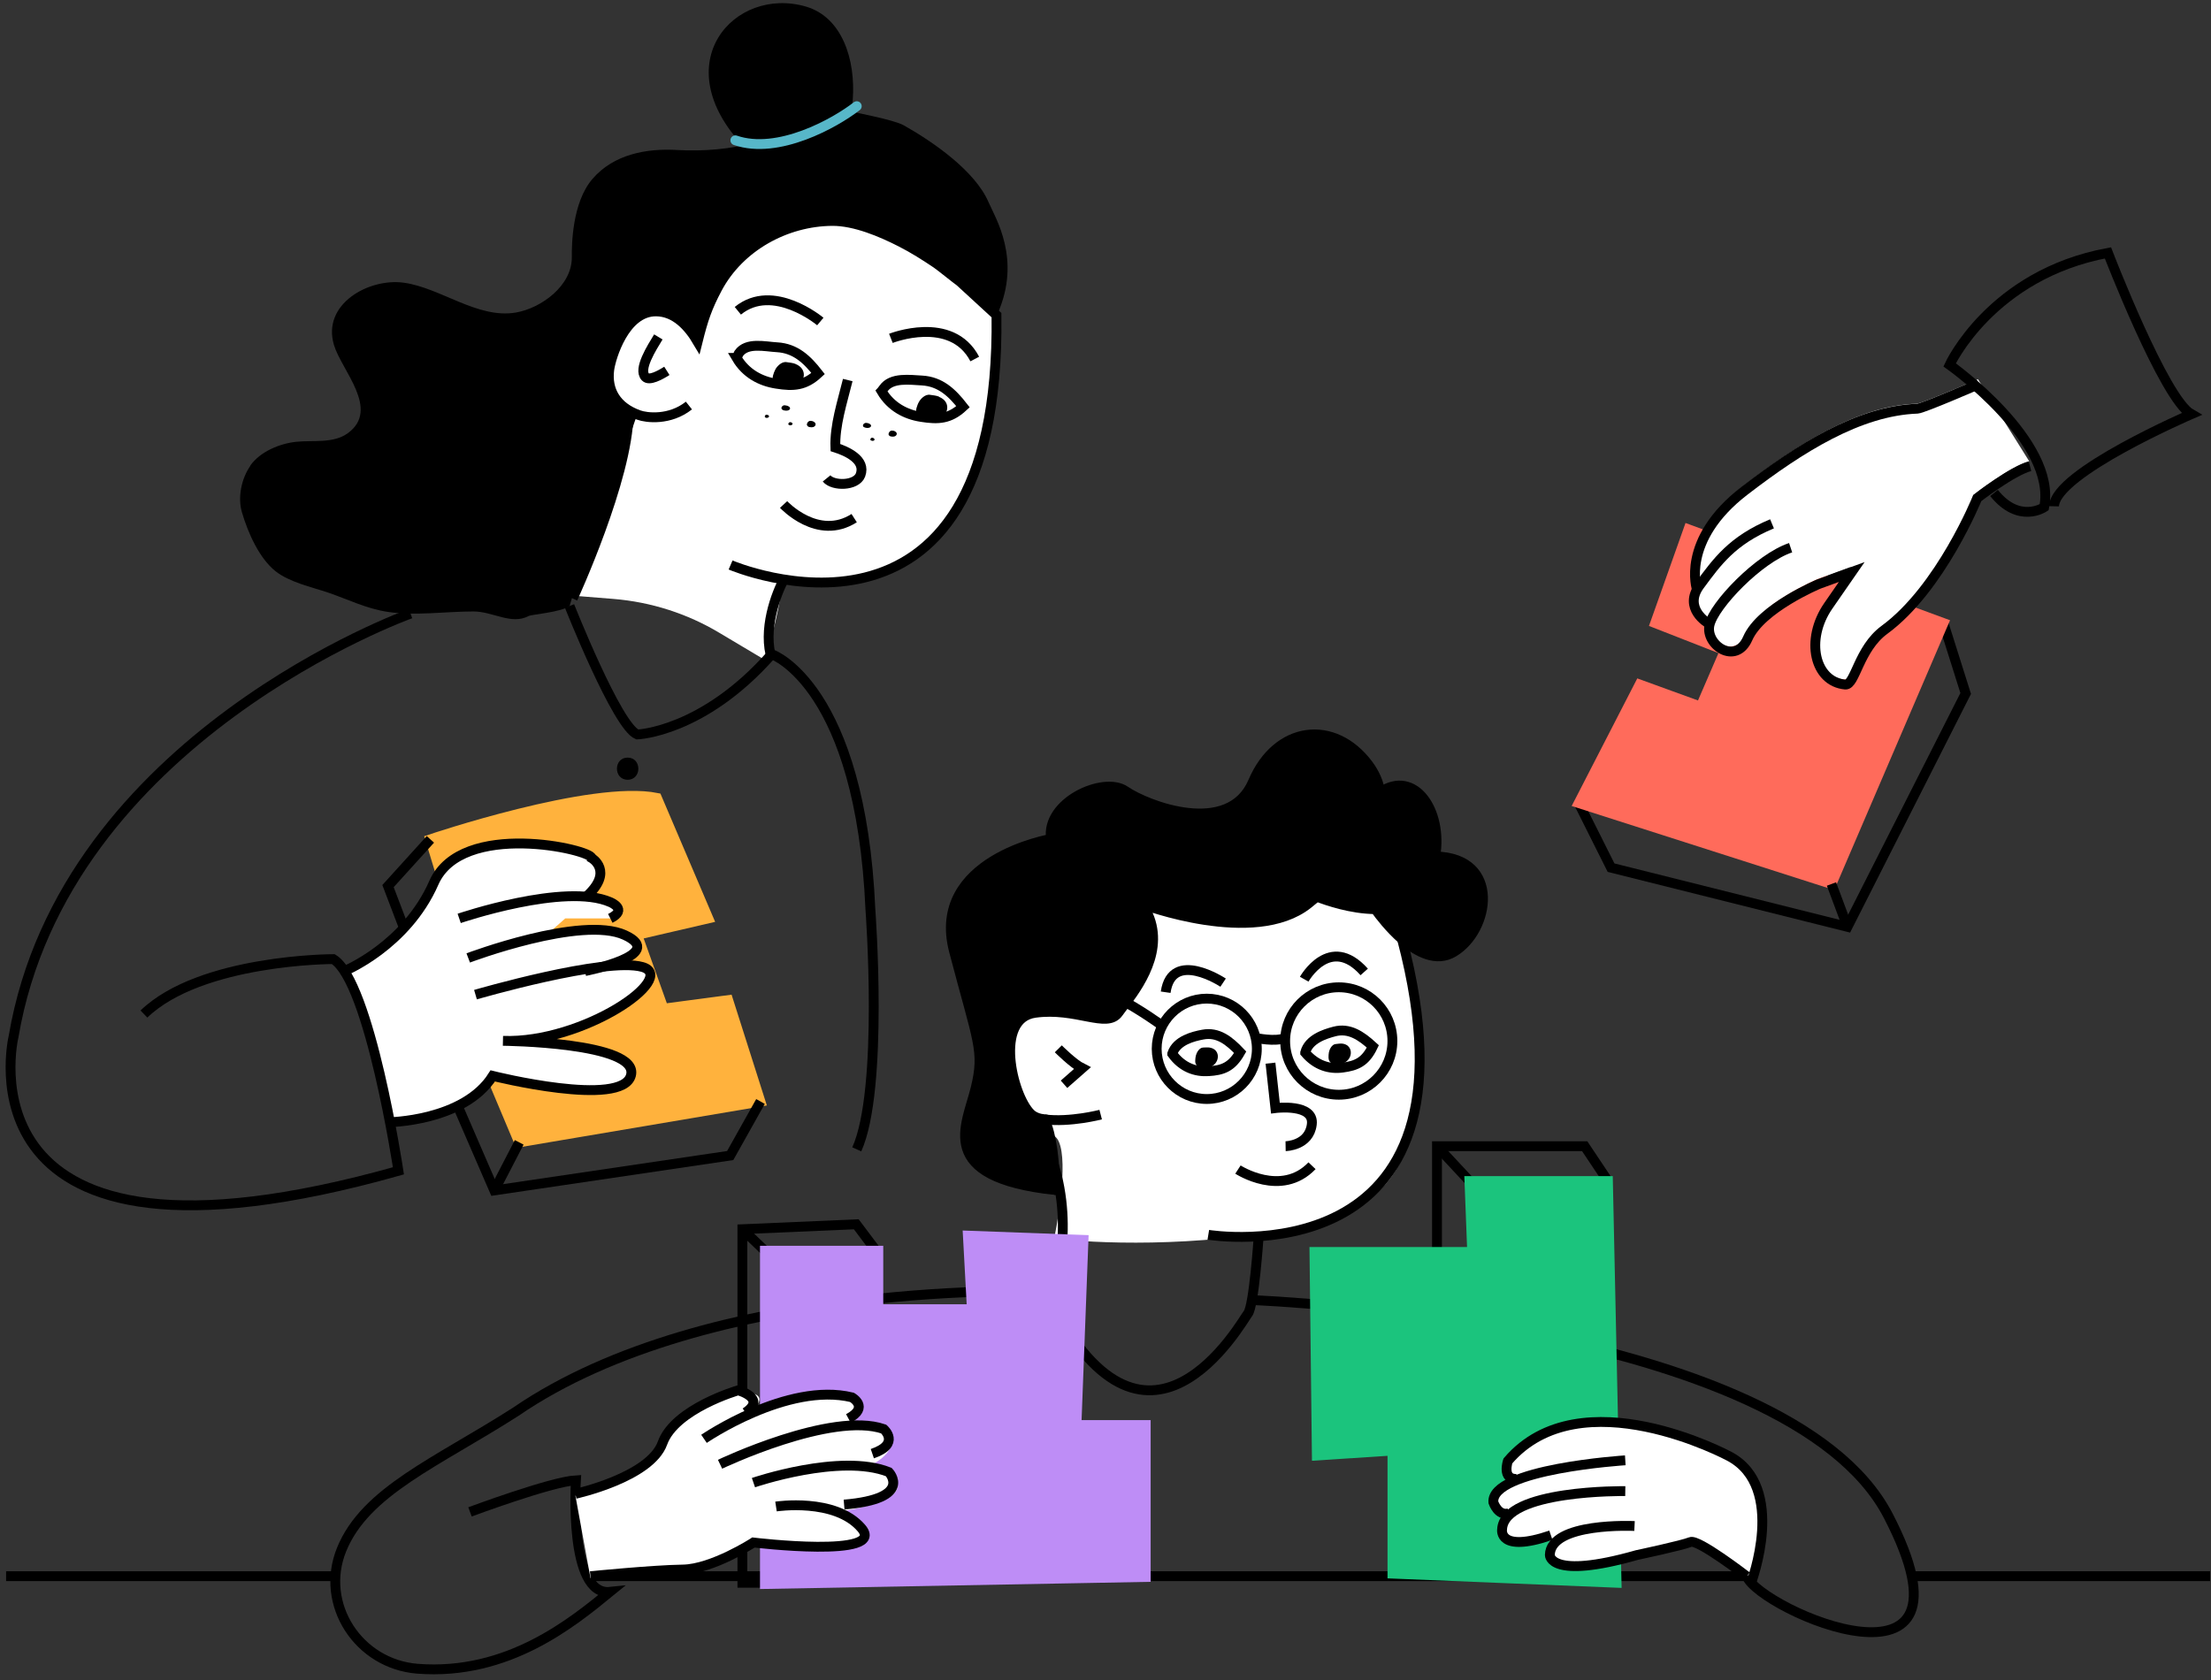
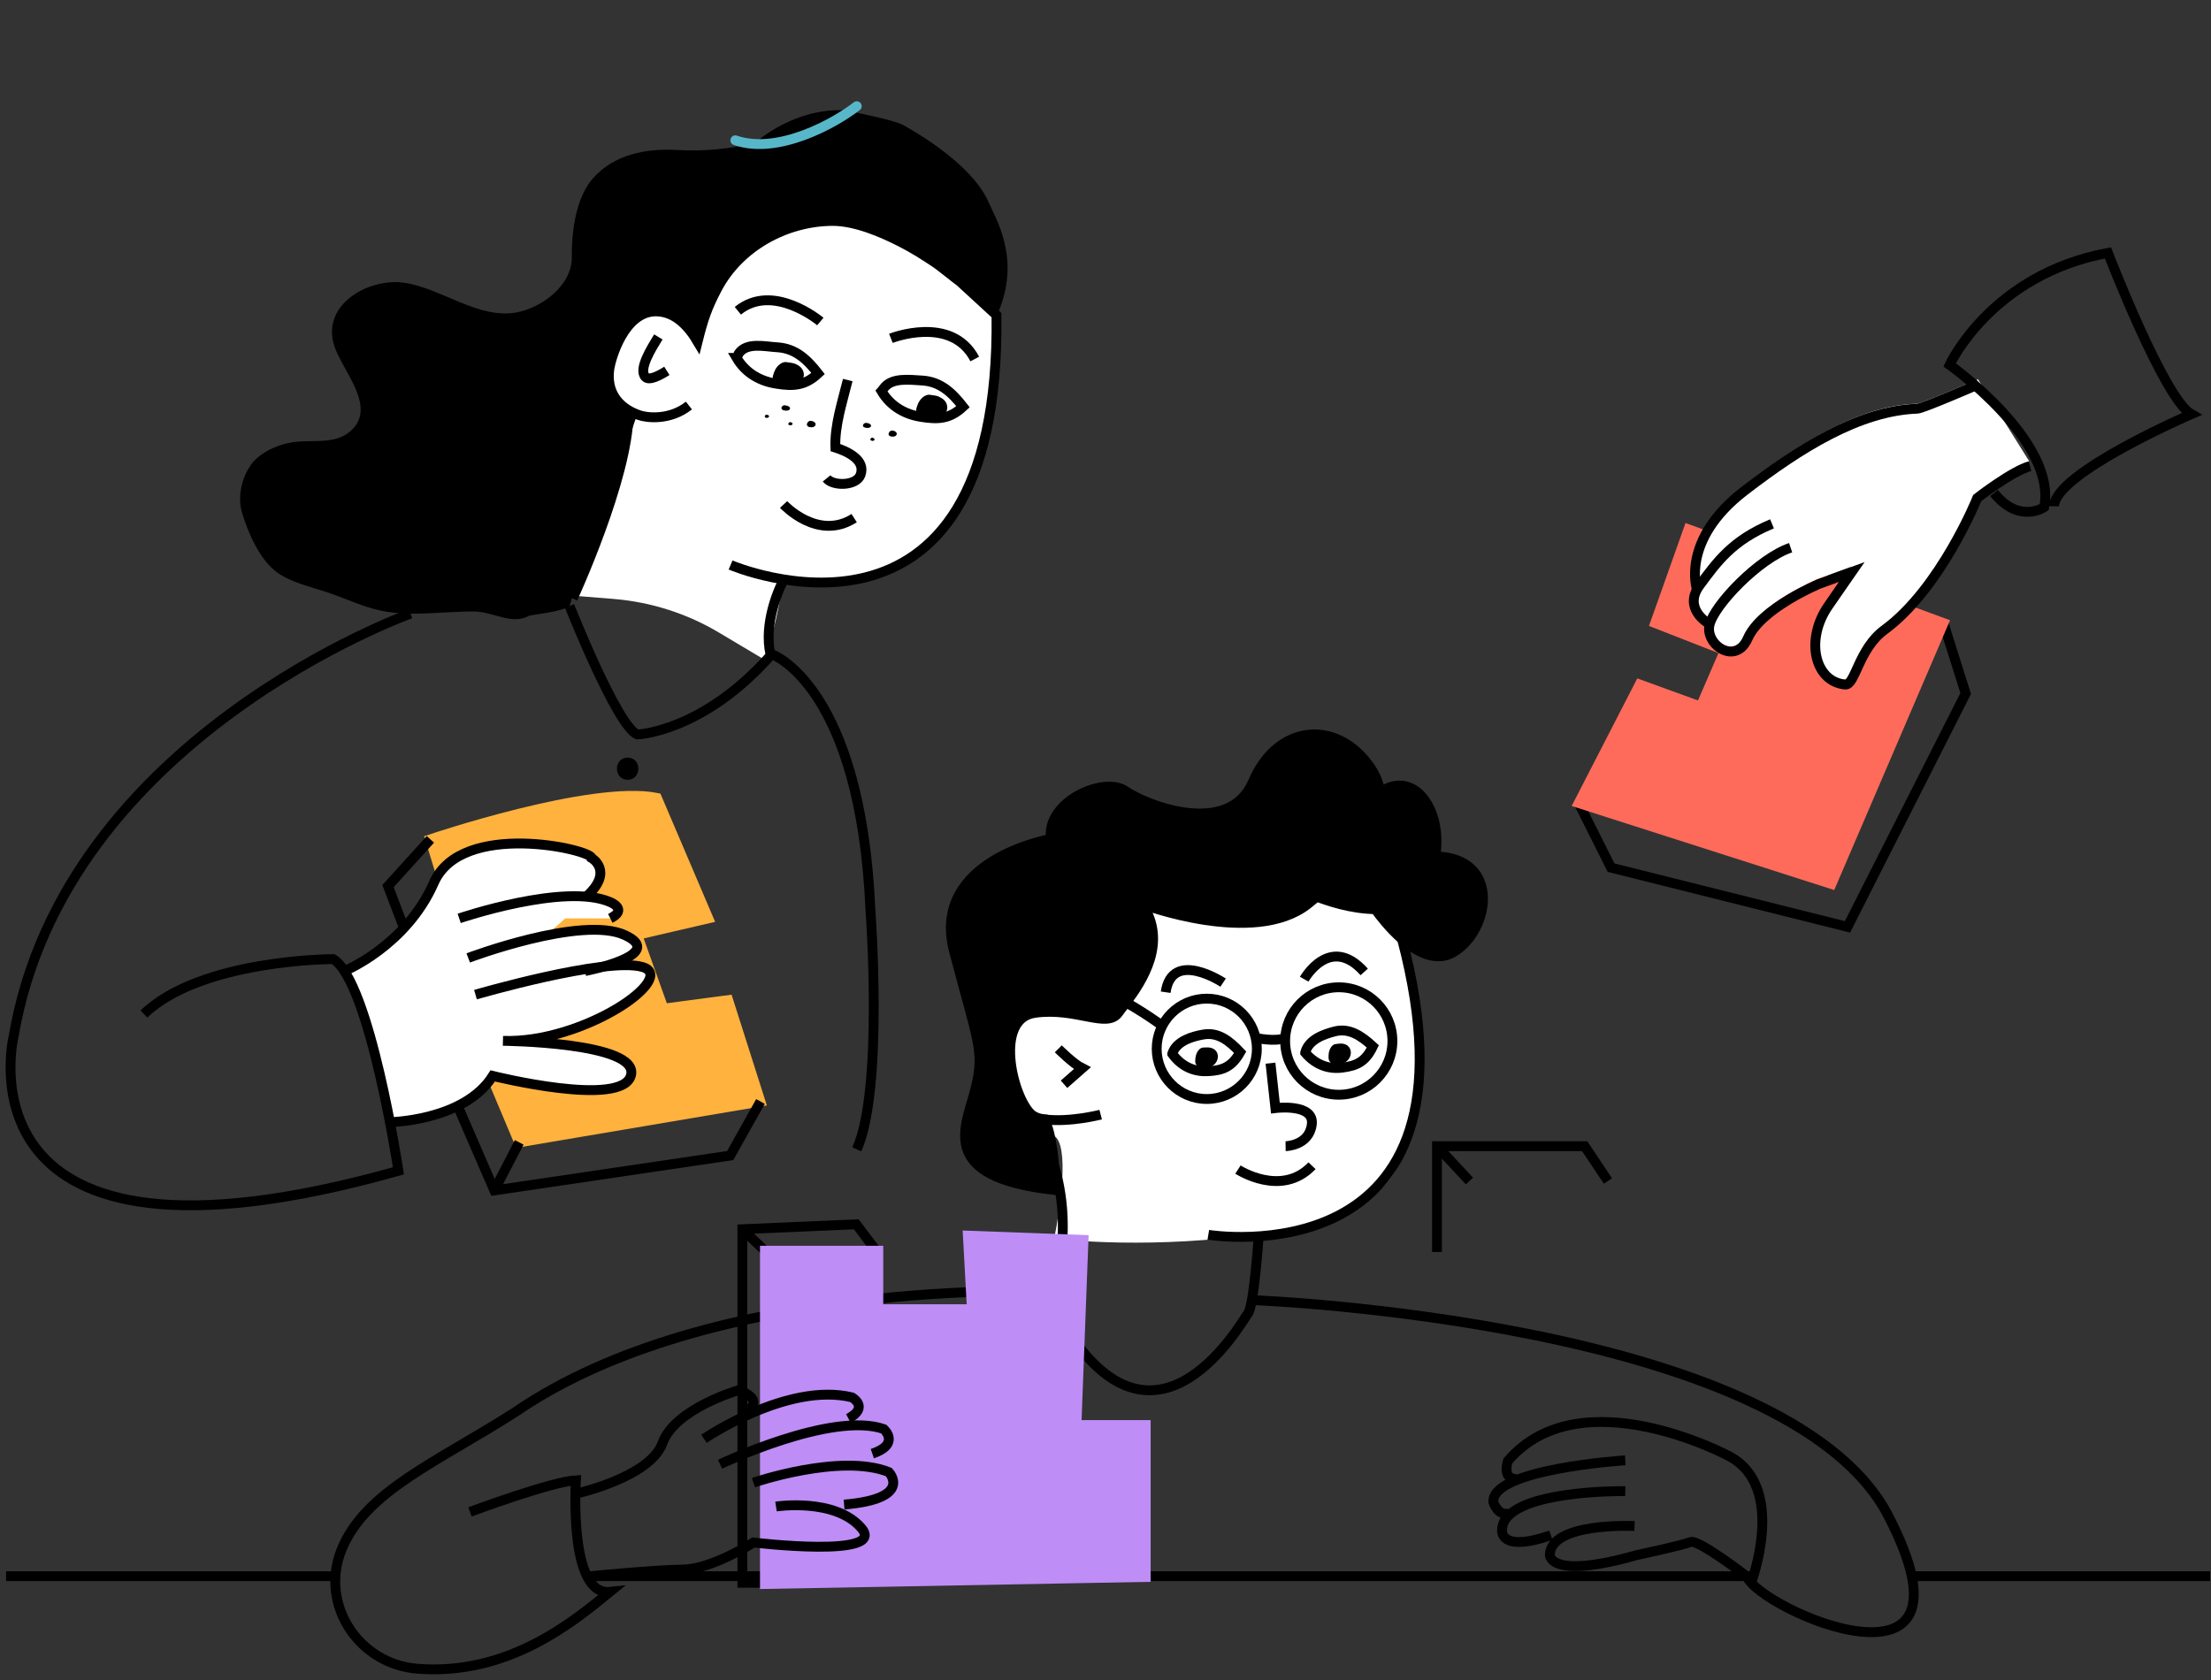
<svg xmlns="http://www.w3.org/2000/svg" width="417" height="317" viewBox="0 0 417 317" fill="none">
  <rect x="0" y="0" width="417" height="317" fill="#333333" stroke="none" />
  <g clip-path="url(#clip0_10888_84765)">
    <path d="M165.424 236.175L161.495 230.951L140.015 231.881V298.58H144.497" stroke="black" stroke-width="1.856" stroke-miterlimit="10" />
    <path d="M140.015 231.881L144.497 236.175" stroke="black" stroke-width="1.856" stroke-miterlimit="10" />
    <path d="M366.544 117.54L370.733 130.819L348.438 174.846L303.847 163.677L297.745 151.495" stroke="black" stroke-width="1.856" stroke-miterlimit="10" />
    <path d="M271.02 216.219L277.142 222.79" stroke="black" stroke-width="1.856" stroke-miterlimit="10" />
    <path d="M303.261 222.79L298.873 216.219H271.02V236.174" stroke="black" stroke-width="1.856" stroke-miterlimit="10" />
    <path d="M360.578 297.335L416.83 297.335" stroke="black" stroke-width="1.856" stroke-miterlimit="10" />
    <path d="M111.356 297.335H330.075" stroke="black" stroke-width="1.856" stroke-miterlimit="10" />
    <path d="M1.15 297.335L63.234 297.335" stroke="black" stroke-width="1.856" stroke-miterlimit="10" />
    <path d="M198.825 214.276C201.688 215.989 200.016 227.879 198.825 233.604C205.982 234.555 225.321 235.464 245.36 231.452C270.424 226.437 266.851 207.819 266.851 190.643C266.851 173.467 258.973 169.883 255.389 165.579C251.816 161.285 224.589 164.147 205.982 174.888C187.364 185.628 190.947 190.643 188.085 197.8C185.222 204.956 195.242 212.124 198.825 214.265V214.276Z" fill="white" />
    <path d="M248.358 169.152C247.794 169.623 247.22 170.093 246.645 170.552C236.511 178.535 215.427 170.552 215.427 170.552C220.285 177.741 215.406 185.096 212.397 189.097C211.802 189.891 211.269 190.55 210.914 191.062C208.761 194.081 202.942 189.975 195.2 191.062C187.458 192.148 190.885 206.597 194.333 210.045C194.96 210.682 195.879 211.027 196.997 211.163C198.387 214.13 198.92 219.072 199.014 224.494C176.363 222.06 182.276 212.396 184 205.302C185.734 198.187 184.439 196.682 179.925 179.402C175.402 162.152 198.23 158.255 198.23 158.255C197.175 151.339 208.124 146.387 212.22 149.187C216.294 151.997 231.809 158.036 236.323 147.463C240.836 136.879 251.608 135.594 258.054 144.224C259.329 145.937 260.06 147.682 260.3 149.448C261.272 156.103 255.672 163.051 248.369 169.142L248.358 169.152Z" fill="black" stroke="black" stroke-width="1.856" stroke-miterlimit="10" />
    <path d="M199.212 224.515C199.149 224.504 199.076 224.504 199.014 224.494" stroke="black" stroke-width="1.856" stroke-miterlimit="10" />
    <path d="M196.997 211.163C201.814 211.769 207.591 210.264 207.591 210.264" stroke="black" stroke-width="1.856" stroke-miterlimit="10" />
    <path d="M270.685 161.568C270.414 163.135 269.923 164.713 269.233 166.228C267.311 170.344 263.361 171.535 259.339 171.504C254.836 171.472 250.26 169.895 248.358 169.153C255.661 163.062 261.272 156.114 260.29 149.459C266.778 145.008 272.169 153.011 270.685 161.568Z" fill="black" stroke="black" stroke-width="1.856" stroke-miterlimit="10" />
    <path d="M260.29 149.459C260.061 149.615 259.852 149.782 259.611 149.971" stroke="black" stroke-width="1.856" stroke-miterlimit="10" />
    <path d="M248.357 169.153C247.783 168.923 247.459 168.777 247.459 168.777" stroke="black" stroke-width="1.856" stroke-miterlimit="10" />
    <path d="M274.165 179.6C270.926 181.544 267.332 179.684 264.438 177.176C262.108 175.149 260.238 172.705 259.35 171.493C263.382 171.524 267.321 170.333 269.244 166.217C269.933 164.702 270.424 163.124 270.696 161.557C283.212 161.797 281.008 175.526 274.175 179.59L274.165 179.6Z" fill="black" stroke="black" stroke-width="1.856" stroke-miterlimit="10" />
    <path d="M270.686 161.567C270.561 161.557 270.456 161.557 270.331 161.557" stroke="black" stroke-width="1.856" stroke-miterlimit="10" />
    <path d="M259.339 171.504C258.984 171.013 258.807 170.72 258.807 170.72" stroke="black" stroke-width="1.856" stroke-miterlimit="10" />
    <path d="M227.892 232.936C227.892 232.936 281.437 241.712 264.407 177.071" stroke="black" stroke-width="1.856" stroke-miterlimit="10" />
    <path d="M196.997 211.163C196.955 211.079 196.924 211.006 196.882 210.923" stroke="black" stroke-width="1.856" stroke-miterlimit="10" />
    <path d="M197.857 217.252C202.746 229.236 199.683 243.635 197.196 243.614C215.981 282.188 234.213 249.235 235.362 247.794C236.501 246.362 237.379 233.344 237.379 233.344" stroke="black" stroke-width="1.856" stroke-miterlimit="10" />
    <path d="M199.6 197.853C199.6 197.853 202.389 200.663 204.113 201.52L200.676 204.539" stroke="black" stroke-width="1.856" stroke-miterlimit="10" />
    <path d="M239.614 200.558L240.544 209.031C240.544 209.031 247.941 208.091 247.408 212.124C246.907 216.146 242.467 216.219 242.467 216.219" stroke="black" stroke-width="1.856" stroke-miterlimit="10" />
    <path d="M233.48 220.629C233.48 220.629 241.672 225.968 247.449 219.908" stroke="black" stroke-width="1.856" stroke-miterlimit="10" />
    <path d="M245.977 184.719C245.977 184.719 250.814 176.09 257.292 183.351" stroke="black" stroke-width="1.856" stroke-miterlimit="10" />
    <path d="M230.681 185.368C230.681 185.368 221.038 178.974 219.847 187.175" stroke="black" stroke-width="1.856" stroke-miterlimit="10" />
    <path d="M191.554 206.514C191.554 206.514 190.478 214.695 190.478 215.029" stroke="black" stroke-width="1.856" stroke-miterlimit="10" />
    <path d="M197.195 243.625C197.195 243.625 133.965 241.097 97.241 266.339C82.385 275.846 68.897 281.3 64.425 292.312C60.225 302.655 67.632 313.939 78.759 314.796C95.81 316.112 107.971 306.061 115.034 300.294C107.177 301.119 108.619 279.242 108.619 279.242C103.949 279.503 88.643 285.207 88.643 285.207" stroke="black" stroke-width="1.856" stroke-miterlimit="10" />
    <path d="M227.598 207.318C232.812 207.318 237.043 203.076 237.043 197.852C237.043 192.628 232.812 188.386 227.598 188.386C222.385 188.386 218.153 192.628 218.153 197.852C218.164 203.076 222.395 207.318 227.598 207.318Z" stroke="black" stroke-width="1.856" stroke-miterlimit="10" />
    <path d="M252.507 206.514C258.086 206.514 262.61 201.979 262.61 196.379C262.61 190.779 258.086 186.245 252.507 186.245C246.928 186.245 242.383 190.779 242.383 196.379C242.383 201.979 246.907 206.514 252.507 206.514Z" stroke="black" stroke-width="1.856" stroke-miterlimit="10" />
    <path d="M236.803 195.784C236.803 195.784 240.543 196.62 242.403 195.784" stroke="black" stroke-width="1.856" stroke-miterlimit="10" />
    <path d="M219.21 193.495C219.21 193.495 202.786 181.324 197.959 186.224C193.132 191.134 192.589 192.179 192.589 192.179" stroke="black" stroke-width="1.856" stroke-miterlimit="10" />
    <path d="M221.09 198.761C221.936 196.275 225.018 195.512 226.867 195.167C229.699 194.634 231.82 196.295 233.899 198.5C232.3 201.31 230.597 201.916 227.912 202.073C225.499 202.23 222.97 201.396 221.09 198.795V198.761Z" stroke="black" stroke-width="1.856" stroke-miterlimit="10" />
    <path d="M246.165 198.557C246.823 196.019 249.853 195.064 251.671 194.583C254.45 193.852 256.686 195.346 258.922 197.394C257.532 200.319 255.871 201.04 253.207 201.395C250.804 201.73 248.244 201.04 246.165 198.585V198.557Z" stroke="black" stroke-width="1.856" stroke-miterlimit="10" />
    <path d="M228.194 197.623C227.797 197.549 227.317 197.602 226.909 197.612C226.167 197.633 225.666 198.626 225.562 199.064C225.478 199.378 225.436 199.702 225.426 200.015C225.415 200.297 225.426 200.579 225.593 200.82C225.739 201.05 225.969 201.29 226.272 201.426C226.565 201.551 226.92 201.572 227.275 201.541C227.839 201.488 228.362 201.3 228.79 200.997C230.127 200.036 230.012 197.957 228.215 197.633L228.194 197.623Z" fill="black" />
    <path d="M253.165 196.87C252.768 196.828 252.287 196.912 251.89 196.953C251.149 197.027 250.71 198.05 250.637 198.5C250.574 198.824 250.563 199.147 250.563 199.461C250.574 199.743 250.616 200.025 250.793 200.255C250.971 200.474 251.211 200.694 251.514 200.809C251.817 200.913 252.172 200.903 252.528 200.84C253.081 200.746 253.593 200.527 253.99 200.192C255.255 199.137 254.983 197.079 253.165 196.87Z" fill="black" />
    <path d="M236.803 245.286C236.803 245.286 337.143 249.235 356.127 285.938C375.132 322.641 331.982 303.678 329.443 297.378" stroke="black" stroke-width="1.856" stroke-miterlimit="10" />
    <path d="M114.877 90.825L103.771 74.631L106.079 65.27L111.178 55.575L123.517 45.116L143.263 38.67L159.771 42.755L179.611 41.731L187.625 60.819C188.251 112.223 158.099 111.94 144.977 108.817L147.766 109.391C147.766 109.391 146.408 118.429 144.183 124.446L135.678 119.379C129.608 115.743 122.765 113.56 115.723 112.985L104.826 112.108C104.826 112.108 112.348 105.954 113.727 94.576C113.874 93.354 113.978 92.142 113.978 90.961" fill="white" />
    <path d="M108.013 112.901C108.013 112.901 118.429 90.292 118.555 78.005" stroke="black" stroke-width="1.856" stroke-miterlimit="10" />
    <path d="M161.099 97.74C154.234 102.139 147.788 95.17 147.788 95.17" stroke="black" stroke-width="1.856" stroke-miterlimit="10" />
    <path d="M183.842 67.725C179.444 59.314 168.024 63.828 168.024 63.828" stroke="black" stroke-width="1.856" stroke-miterlimit="10" />
    <path d="M139.157 58.625C145.823 53.192 154.714 60.651 154.714 60.651" stroke="black" stroke-width="1.856" stroke-miterlimit="10" />
    <path d="M108.629 79.864C108.712 79.54 111.638 72.008 111.638 72.008" stroke="black" stroke-width="1.856" stroke-miterlimit="10" />
    <path d="M138.928 67.515C140.673 70.472 143.483 71.935 146.429 72.384C149.658 72.906 151.82 72.76 154.296 70.462C152.238 67.818 150.034 65.708 146.555 65.509C144.267 65.384 140.85 64.506 139.335 66.669L138.938 67.515H138.928Z" stroke="black" stroke-width="1.856" stroke-miterlimit="10" />
    <path d="M150.055 68.674C152.323 69.573 151.947 72.112 149.961 72.916C149.335 73.177 148.603 73.251 147.841 73.157C147.381 73.104 146.911 72.979 146.555 72.739C146.2 72.498 145.96 72.154 145.814 71.84C145.657 71.495 145.73 71.14 145.803 70.806C145.918 70.419 146.044 70.043 146.232 69.698C146.482 69.197 147.391 68.131 148.373 68.319C148.917 68.392 149.554 68.455 150.066 68.664H150.045L150.055 68.674Z" fill="black" />
    <path d="M166.259 73.784C168.004 76.741 170.814 78.204 173.76 78.653C176.989 79.175 179.151 79.029 181.628 76.73C179.569 74.087 177.365 71.977 173.886 71.778C171.598 71.663 168.139 71.13 166.635 73.293L166.269 73.774L166.259 73.784Z" stroke="black" stroke-width="1.856" stroke-miterlimit="10" />
    <path d="M177.094 74.861C179.372 75.738 178.996 78.287 177.01 79.071C176.384 79.332 175.652 79.416 174.89 79.311C174.43 79.259 173.96 79.144 173.604 78.914C173.249 78.664 173.009 78.319 172.873 78.005C172.716 77.661 172.79 77.305 172.852 76.981C172.978 76.585 173.093 76.198 173.291 75.864C173.542 75.352 174.451 74.296 175.433 74.484C175.966 74.558 176.613 74.62 177.125 74.829L177.094 74.861Z" fill="black" />
    <path d="M163.856 79.885C164.462 80.105 164.388 80.575 163.877 80.7C163.699 80.742 163.521 80.752 163.323 80.7C163.187 80.669 163.072 80.648 162.978 80.585C162.863 80.543 162.8 80.47 162.769 80.408C162.748 80.334 162.769 80.251 162.769 80.188C162.8 80.115 162.811 80.063 162.874 79.99C162.957 79.896 163.177 79.728 163.427 79.781C163.584 79.812 163.751 79.823 163.877 79.875H163.856V79.885Z" fill="black" />
    <path d="M148.571 76.584C149.198 76.804 149.114 77.326 148.571 77.441C148.372 77.483 148.195 77.483 147.975 77.441C147.839 77.41 147.704 77.389 147.61 77.326C147.516 77.263 147.453 77.19 147.411 77.117C147.369 77.044 147.38 76.992 147.39 76.908C147.401 76.825 147.442 76.752 147.495 76.689C147.557 76.595 147.798 76.396 148.069 76.459C148.226 76.49 148.383 76.511 148.539 76.553V76.584H148.571Z" fill="black" />
    <path d="M168.736 81.349C169.321 81.59 169.217 82.175 168.694 82.332C168.517 82.373 168.329 82.394 168.14 82.352C167.994 82.352 167.89 82.3 167.796 82.237C167.681 82.175 167.618 82.081 167.597 82.018C167.576 81.934 167.597 81.851 167.597 81.778C167.639 81.694 167.649 81.6 167.712 81.527C167.785 81.391 168.026 81.182 168.287 81.234C168.443 81.266 168.611 81.255 168.736 81.329V81.349Z" fill="black" />
    <path d="M153.398 79.521C154.035 79.793 153.909 80.398 153.366 80.566C153.168 80.608 152.99 80.628 152.771 80.576C152.624 80.576 152.499 80.524 152.405 80.461C152.321 80.388 152.259 80.294 152.206 80.221C152.165 80.127 152.175 80.054 152.196 79.97C152.217 79.866 152.259 79.782 152.311 79.709C152.384 79.573 152.635 79.343 152.906 79.395C153.063 79.427 153.23 79.416 153.377 79.49V79.521H153.398Z" fill="black" />
    <path d="M164.745 82.665C165.027 82.78 164.985 83.083 164.724 83.146C164.641 83.167 164.536 83.177 164.432 83.146C164.369 83.135 164.296 83.094 164.264 83.083C164.212 83.062 164.17 83.02 164.16 82.979C164.149 82.937 164.16 82.895 164.16 82.853C164.17 82.791 164.202 82.749 164.212 82.718C164.264 82.676 164.369 82.55 164.505 82.571L164.724 82.613V82.644L164.745 82.665Z" fill="black" />
    <path d="M149.26 79.688C149.563 79.813 149.521 80.137 149.239 80.2C149.145 80.231 149.041 80.242 148.947 80.221C148.884 80.21 148.832 80.168 148.779 80.158C148.748 80.137 148.696 80.085 148.685 80.043C148.675 80.001 148.685 79.96 148.685 79.918C148.717 79.886 148.748 79.824 148.758 79.782C148.79 79.73 148.915 79.615 149.051 79.636L149.281 79.688H149.26Z" fill="black" />
    <path d="M144.8 78.788C144.706 78.841 144.601 78.841 144.507 78.82C144.444 78.809 144.392 78.767 144.34 78.757C144.309 78.736 144.256 78.673 144.246 78.632C144.235 78.59 144.246 78.548 144.246 78.506C144.246 78.464 144.288 78.423 144.298 78.381C144.329 78.318 144.455 78.214 144.591 78.234L144.831 78.287C145.134 78.402 145.092 78.726 144.81 78.788H144.8Z" fill="black" />
    <path d="M47.248 87.827C45.525 90.261 44.783 93.876 45.65 96.707C46.747 100.437 48.878 105.316 51.961 107.751C54.562 109.819 58.72 110.728 61.844 111.773C65.668 113.079 69.137 114.845 73.211 115.44C78.373 116.203 84.077 115.346 89.301 115.346C92.968 115.346 96.426 117.937 99.686 116.213C100.261 115.9 105.725 115.524 107.428 114.322C108.702 109.589 111.743 102.286 113.885 97.898C115.368 94.858 115.347 91.295 116.883 88.297C117.98 86.155 118.941 80.952 120.247 78.194C115.995 76.668 114.219 73.471 114.72 69.637C114.992 67.433 117.594 58.614 123.507 58.646C127.143 58.667 129.65 61.529 131.322 64.361C132.377 60.119 133.098 57.914 135.02 54.31C139.22 46.411 147.955 41.658 156.668 41.605C160.91 41.574 165.873 43.653 169.592 45.565C171.901 46.756 174.064 48.125 176.237 49.598C177.156 50.225 178.233 50.852 179.089 51.489C179.225 51.604 179.821 52.21 180.562 53.004C182.224 52.283 186.424 59.659 188.179 59.106C192.651 48.888 187.792 41.24 186.413 38.074C183.864 32.223 175.965 26.738 170.439 23.635C168.433 22.517 161.004 21.232 159.74 20.814C149.815 20.219 142.835 26.676 142.501 26.801C138.082 28.17 132.377 28.567 127.885 28.305C121.856 27.929 115.723 29.131 111.743 33.749C107.898 38.22 107.825 46.171 107.846 48.532C107.888 53.903 102.068 58.134 97.293 58.959C90.064 60.192 83.105 54.279 76.137 53.328C69.544 52.429 60.653 57.371 62.993 65.103C64.456 69.93 71.707 77.201 65.647 81.683C62.899 83.721 59.034 83 55.847 83.344C52.796 83.668 49.087 85.162 47.207 87.827L47.259 87.868L47.248 87.827Z" fill="black" />
    <path d="M137.789 106.581C137.789 106.581 188.847 128.521 187.938 59.45L181.064 53.13C180.186 52.503 177.543 50.34 176.624 49.703C174.429 48.23 172.277 46.861 169.937 45.67C166.218 43.768 161.244 41.658 156.982 41.679C148.226 41.731 139.471 46.506 135.271 54.415C133.37 58.009 132.628 60.213 131.573 64.455C129.901 61.624 127.373 58.771 123.737 58.74C117.792 58.688 115.201 67.516 114.908 69.721C114.407 73.566 116.193 76.752 120.456 78.288C121.94 78.842 126.338 79.354 129.932 76.501" stroke="black" stroke-width="1.856" stroke-miterlimit="10" />
    <path d="M125.773 69.961C124.457 70.797 122.451 71.873 121.73 71.121C120.32 69.637 122.921 65.625 124.165 63.557" stroke="black" stroke-width="1.856" stroke-miterlimit="10" />
-     <path d="M140.307 27.699C146.147 33.843 150.378 34.961 150.378 34.961C162.529 32.996 165.549 5.226 152.019 1.246C138.478 -2.714 125.335 11.965 140.328 27.699H140.307Z" fill="black" />
    <path d="M159.887 71.694C158.863 75.863 157.4 80.23 157.557 84.43C159.615 85.088 163.376 86.707 162.29 89.602C161.496 91.691 157.118 91.754 155.896 90.249" stroke="black" stroke-width="1.856" stroke-miterlimit="10" />
    <path d="M138.687 26.466C146.731 29.245 157.493 23.228 161.588 20.031" stroke="#57B7C9" stroke-width="1.856" stroke-linecap="round" />
    <path d="M147.926 109.157C146.379 111.941 143.75 118.9 145.606 124.467" stroke="black" stroke-width="1.856" />
    <path d="M145.709 123.485C145.709 123.485 162.311 129.483 164.16 171.566C164.16 171.566 166.699 205.48 161.59 216.816" stroke="black" stroke-width="1.856" stroke-miterlimit="10" />
    <path d="M144.497 236.175H165.424V247.197H183.541L182.788 233.333L204.112 234.117L202.785 269.054H215.856V297.263L144.497 298.579V236.175Z" fill="#BE8DF6" stroke="#BE8DF6" stroke-width="2.319" stroke-miterlimit="10" />
    <path d="M93.104 204.068L97.91 215.497L143.42 207.797L137.329 188.657L125.147 190.276L120.174 176.36L133.589 173.247L123.893 150.512C111.596 148.026 81.151 158.338 81.151 158.338L83.011 164.47L93.072 204.068H93.104Z" fill="#FFB23D" stroke="#FFB23D" stroke-width="1.856" stroke-miterlimit="10" />
    <path d="M121.794 182.41C120.133 181.951 117.469 182.013 114.376 182.368C118.461 181.219 124.134 178.973 118.503 176.392C114.846 174.721 108.567 175.4 102.737 176.674L106.613 173.248H115.776C119.182 171.545 115.776 170.186 115.776 170.186C114.491 169.622 112.945 169.298 111.242 169.152C116.57 164.367 112.255 161.87 112.255 161.87C112.255 160.282 87.724 154.598 82.5 166.53C77.276 178.451 65.616 183.194 65.616 183.194L73.839 211.716C73.839 211.716 88.142 211.601 93.595 202.972C93.595 202.972 118.075 209.094 119.663 202.846C121.251 196.598 95.528 196.358 95.528 196.358C110.709 196.901 128.721 184.343 121.794 182.421V182.41Z" fill="white" />
    <path d="M64.947 183.183C64.947 183.183 76.607 178.44 81.831 166.519C87.055 154.598 111.586 160.271 111.586 161.859C111.586 161.859 115.901 164.356 110.573 169.141" stroke="black" stroke-width="1.856" stroke-miterlimit="10" />
    <path d="M86.606 173.247C86.606 173.247 106.592 166.435 115.107 170.186C115.107 170.186 118.513 171.544 115.107 173.247" stroke="black" stroke-width="1.856" stroke-miterlimit="10" />
    <path d="M88.309 180.708C88.309 180.708 109.653 172.642 117.834 176.393C126.015 180.143 110.343 183.184 110.343 183.184" stroke="black" stroke-width="1.856" stroke-miterlimit="10" />
    <path d="M89.678 187.634C89.678 187.634 114.209 180.477 121.136 182.41C128.063 184.342 110.061 196.89 94.87 196.347C94.87 196.347 120.593 196.587 119.005 202.835C117.417 209.083 92.938 202.96 92.938 202.96C87.484 211.59 73.181 211.705 73.181 211.705" stroke="black" stroke-width="1.856" stroke-miterlimit="10" />
-     <path d="M167.629 278.059C166.249 277.516 164.693 277.182 163.063 277.004H163.094C171.4 273.118 166.657 269.941 166.657 269.941C160.033 267.653 148.29 271.477 141.363 274.204L158.278 269.471C165.863 266.567 160.681 263.965 160.681 263.965C153.148 262.137 144.267 265.564 138.584 268.437C148.645 262.053 139.231 262.638 139.231 262.638C139.231 262.638 127.3 266.107 124.96 272.585C122.63 279.073 108.525 282.165 108.525 282.165L111.367 297.701C111.367 297.701 123.257 296.521 128.794 296.448C134.331 296.374 142.115 291.349 142.115 291.349C142.115 291.349 167.409 294.379 162.467 288.622C161.088 287.013 159.229 285.989 157.254 285.342C175.35 282.646 167.649 278.059 167.649 278.059H167.629Z" fill="white" />
    <path d="M108.515 281.799C108.515 281.799 122.619 278.707 124.949 272.219C127.279 265.731 139.221 262.273 139.221 262.273C139.221 262.273 144.654 263.746 140.589 266.473" stroke="black" stroke-width="1.856" stroke-miterlimit="10" />
    <path d="M132.774 271.426C132.774 271.426 148.498 260.644 160.68 263.6C160.68 263.6 164.003 265.45 160.012 267.592" stroke="black" stroke-width="1.856" stroke-miterlimit="10" />
    <path d="M135.804 276.22C135.804 276.22 156.846 266.18 166.666 269.576C166.666 269.576 169.916 272.386 164.525 274.225" stroke="black" stroke-width="1.856" stroke-miterlimit="10" />
    <path d="M142.104 279.689C142.104 279.689 158.487 274.079 167.628 277.694C167.628 277.694 172.414 282.719 159.197 283.826" stroke="black" stroke-width="1.856" stroke-miterlimit="10" />
    <path d="M146.357 284.192C146.357 284.192 157.504 282.489 162.457 288.256C167.409 294.023 142.104 290.983 142.104 290.983C142.104 290.983 134.321 296.008 128.783 296.082C123.246 296.155 111.356 297.335 111.356 297.335" stroke="black" stroke-width="1.856" stroke-miterlimit="10" />
    <path d="M143.431 207.788L137.716 217.985L93.229 224.567L86.606 209.282" stroke="black" stroke-width="1.856" stroke-miterlimit="10" />
    <path d="M97.92 215.498L93.228 224.566" stroke="black" stroke-width="1.856" stroke-miterlimit="10" />
    <path d="M81.173 158.337L73.181 167.155L76.19 175.054" stroke="black" stroke-width="1.856" stroke-miterlimit="10" />
    <path d="M107.418 114.322C107.418 114.322 116.403 137.036 120.196 138.551C120.196 138.551 132.508 138.155 145.432 123.539" stroke="black" stroke-width="1.856" stroke-miterlimit="10" />
    <path d="M118.377 147.096C121.062 147.096 121.073 142.917 118.377 142.917C115.682 142.917 115.682 147.096 118.377 147.096Z" fill="black" />
    <path d="M318.453 99.851L366.544 117.539L345.418 166.759L297.745 151.494L309.248 129.126L320.751 133.305L325.338 122.69L312.174 117.539L318.453 99.851Z" fill="#FF6B5B" stroke="#FF6B5B" stroke-width="1.856" stroke-miterlimit="10" />
-     <path d="M345.418 166.759L348.437 174.846" stroke="black" stroke-width="1.856" stroke-miterlimit="10" />
    <path d="M77.432 115.753C77.432 115.753 12.165 139.062 2.563 195.522C2.563 195.522 -9.337 244.679 75.144 220.869C75.144 220.869 69.763 185.158 62.857 180.927C62.857 180.927 37.898 180.927 27.147 191.291" stroke="black" stroke-width="1.856" stroke-miterlimit="10" />
    <path d="M333.309 100.332C327.343 102.327 322.464 112.66 322.255 116.944C321.42 120.684 327.218 124.644 329.475 119.462C331.961 113.768 342.869 109.212 342.869 109.212L349.085 106.945L344.666 113.329C340.246 119.713 342.075 127.663 347.884 128.175C349.723 128.311 350.402 121.426 355.229 117.874C365.875 110.09 372.76 92.987 372.76 92.987C372.76 92.987 379.373 87.857 382.706 87.001L373.042 71.538C373.042 71.538 362.584 76.093 361.476 76.156C350.496 76.553 339.432 83.521 328.879 91.629C316.728 100.969 319.905 110.257 319.905 110.257" fill="white" />
    <path d="M334.051 97.855C326.539 100.979 323.676 105.033 320.427 109.421C317.167 113.809 321.984 116.588 321.984 116.588" fill="white" />
    <path d="M337.718 103.32C331.752 105.316 323.248 114.165 322.412 117.905C321.576 121.645 327.375 125.605 329.631 120.423C332.118 114.729 343.025 110.174 343.025 110.174L349.242 107.907L344.822 114.29C340.403 120.674 342.231 128.625 348.04 129.137C349.879 129.272 350.558 122.387 355.385 118.835C366.031 111.051 372.916 93.948 372.916 93.948C372.916 93.948 379.53 88.819 382.863 87.962" stroke="black" stroke-width="1.856" stroke-miterlimit="10" />
    <path d="M373.189 72.479C373.189 72.479 362.73 77.034 361.623 77.097C350.642 77.494 339.578 84.462 329.026 92.57C316.875 101.91 320.051 111.198 320.051 111.198" stroke="black" stroke-width="1.856" stroke-miterlimit="10" />
    <path d="M334.207 98.817C326.695 101.941 323.833 105.995 320.583 110.383C317.324 114.771 322.14 117.55 322.14 117.55" stroke="black" stroke-width="1.856" stroke-miterlimit="10" />
    <path d="M376.082 92.998C380.805 98.901 385.538 95.683 385.538 95.683C388.003 83.219 367.703 68.832 367.703 68.832C367.703 68.832 375.518 51.791 397.563 47.706C397.563 47.706 408.178 75.268 413.287 78.13C413.287 78.13 387.523 89.226 387.397 95.505" stroke="black" stroke-width="1.856" stroke-miterlimit="10" />
-     <path d="M277.141 222.791H303.261L304.89 298.579L262.619 296.856V273.641L248.357 274.57L247.908 236.175H277.653L277.141 222.791Z" fill="#1BC47D" stroke="#1BC47D" stroke-width="1.856" stroke-miterlimit="10" />
-     <path d="M325.483 274.759C325.483 274.759 297.431 259.63 283.723 275.637C283.723 275.637 282.522 279.147 285.364 279.032L285.625 279.137C282.762 280.244 280.819 281.654 280.976 283.451C280.976 283.451 281.853 286.157 283.932 285.499L285.04 284.998C283.598 285.928 282.679 287.098 282.616 288.571C282.616 288.571 283.776 293.523 293.753 290.128L300.628 285.134L301.338 284.862C301.338 284.862 291.716 287.15 291.611 293.398C291.611 293.398 291.507 298.11 308.046 293.398C308.046 293.398 316.707 291.559 318.128 290.943C319.549 290.326 328.753 297.42 328.753 297.42L330.467 296.929C330.467 296.929 336.433 280.568 325.473 274.759H325.483Z" fill="white" />
    <path d="M330.269 298.578C330.269 298.578 337.112 280.524 326.153 274.715C326.153 274.715 298.1 259.587 284.393 275.593C284.393 275.593 283.191 279.103 286.033 278.988" stroke="black" stroke-width="1.856" stroke-miterlimit="10" />
    <path d="M306.533 275.478C306.533 275.478 281.103 277.087 281.656 283.408C281.656 283.408 282.534 286.114 284.613 285.456" stroke="black" stroke-width="1.856" stroke-miterlimit="10" />
    <path d="M306.532 281.288C306.532 281.288 283.63 280.964 283.296 288.518C283.296 288.518 282.533 293.011 292.5 289.615" stroke="black" stroke-width="1.856" stroke-miterlimit="10" />
    <path d="M329.444 297.367C329.444 297.367 320.239 290.273 318.818 290.89C317.397 291.506 308.736 293.345 308.736 293.345C292.187 298.057 292.302 293.345 292.302 293.345C292.406 287.097 308.276 287.87 308.276 287.87" stroke="black" stroke-width="1.856" stroke-miterlimit="10" />
  </g>
  <defs>
    <clipPath id="clip0_10888_84765">
      <rect width="416" height="315.471" fill="white" transform="translate(0.829 0.598)" />
    </clipPath>
  </defs>
</svg>